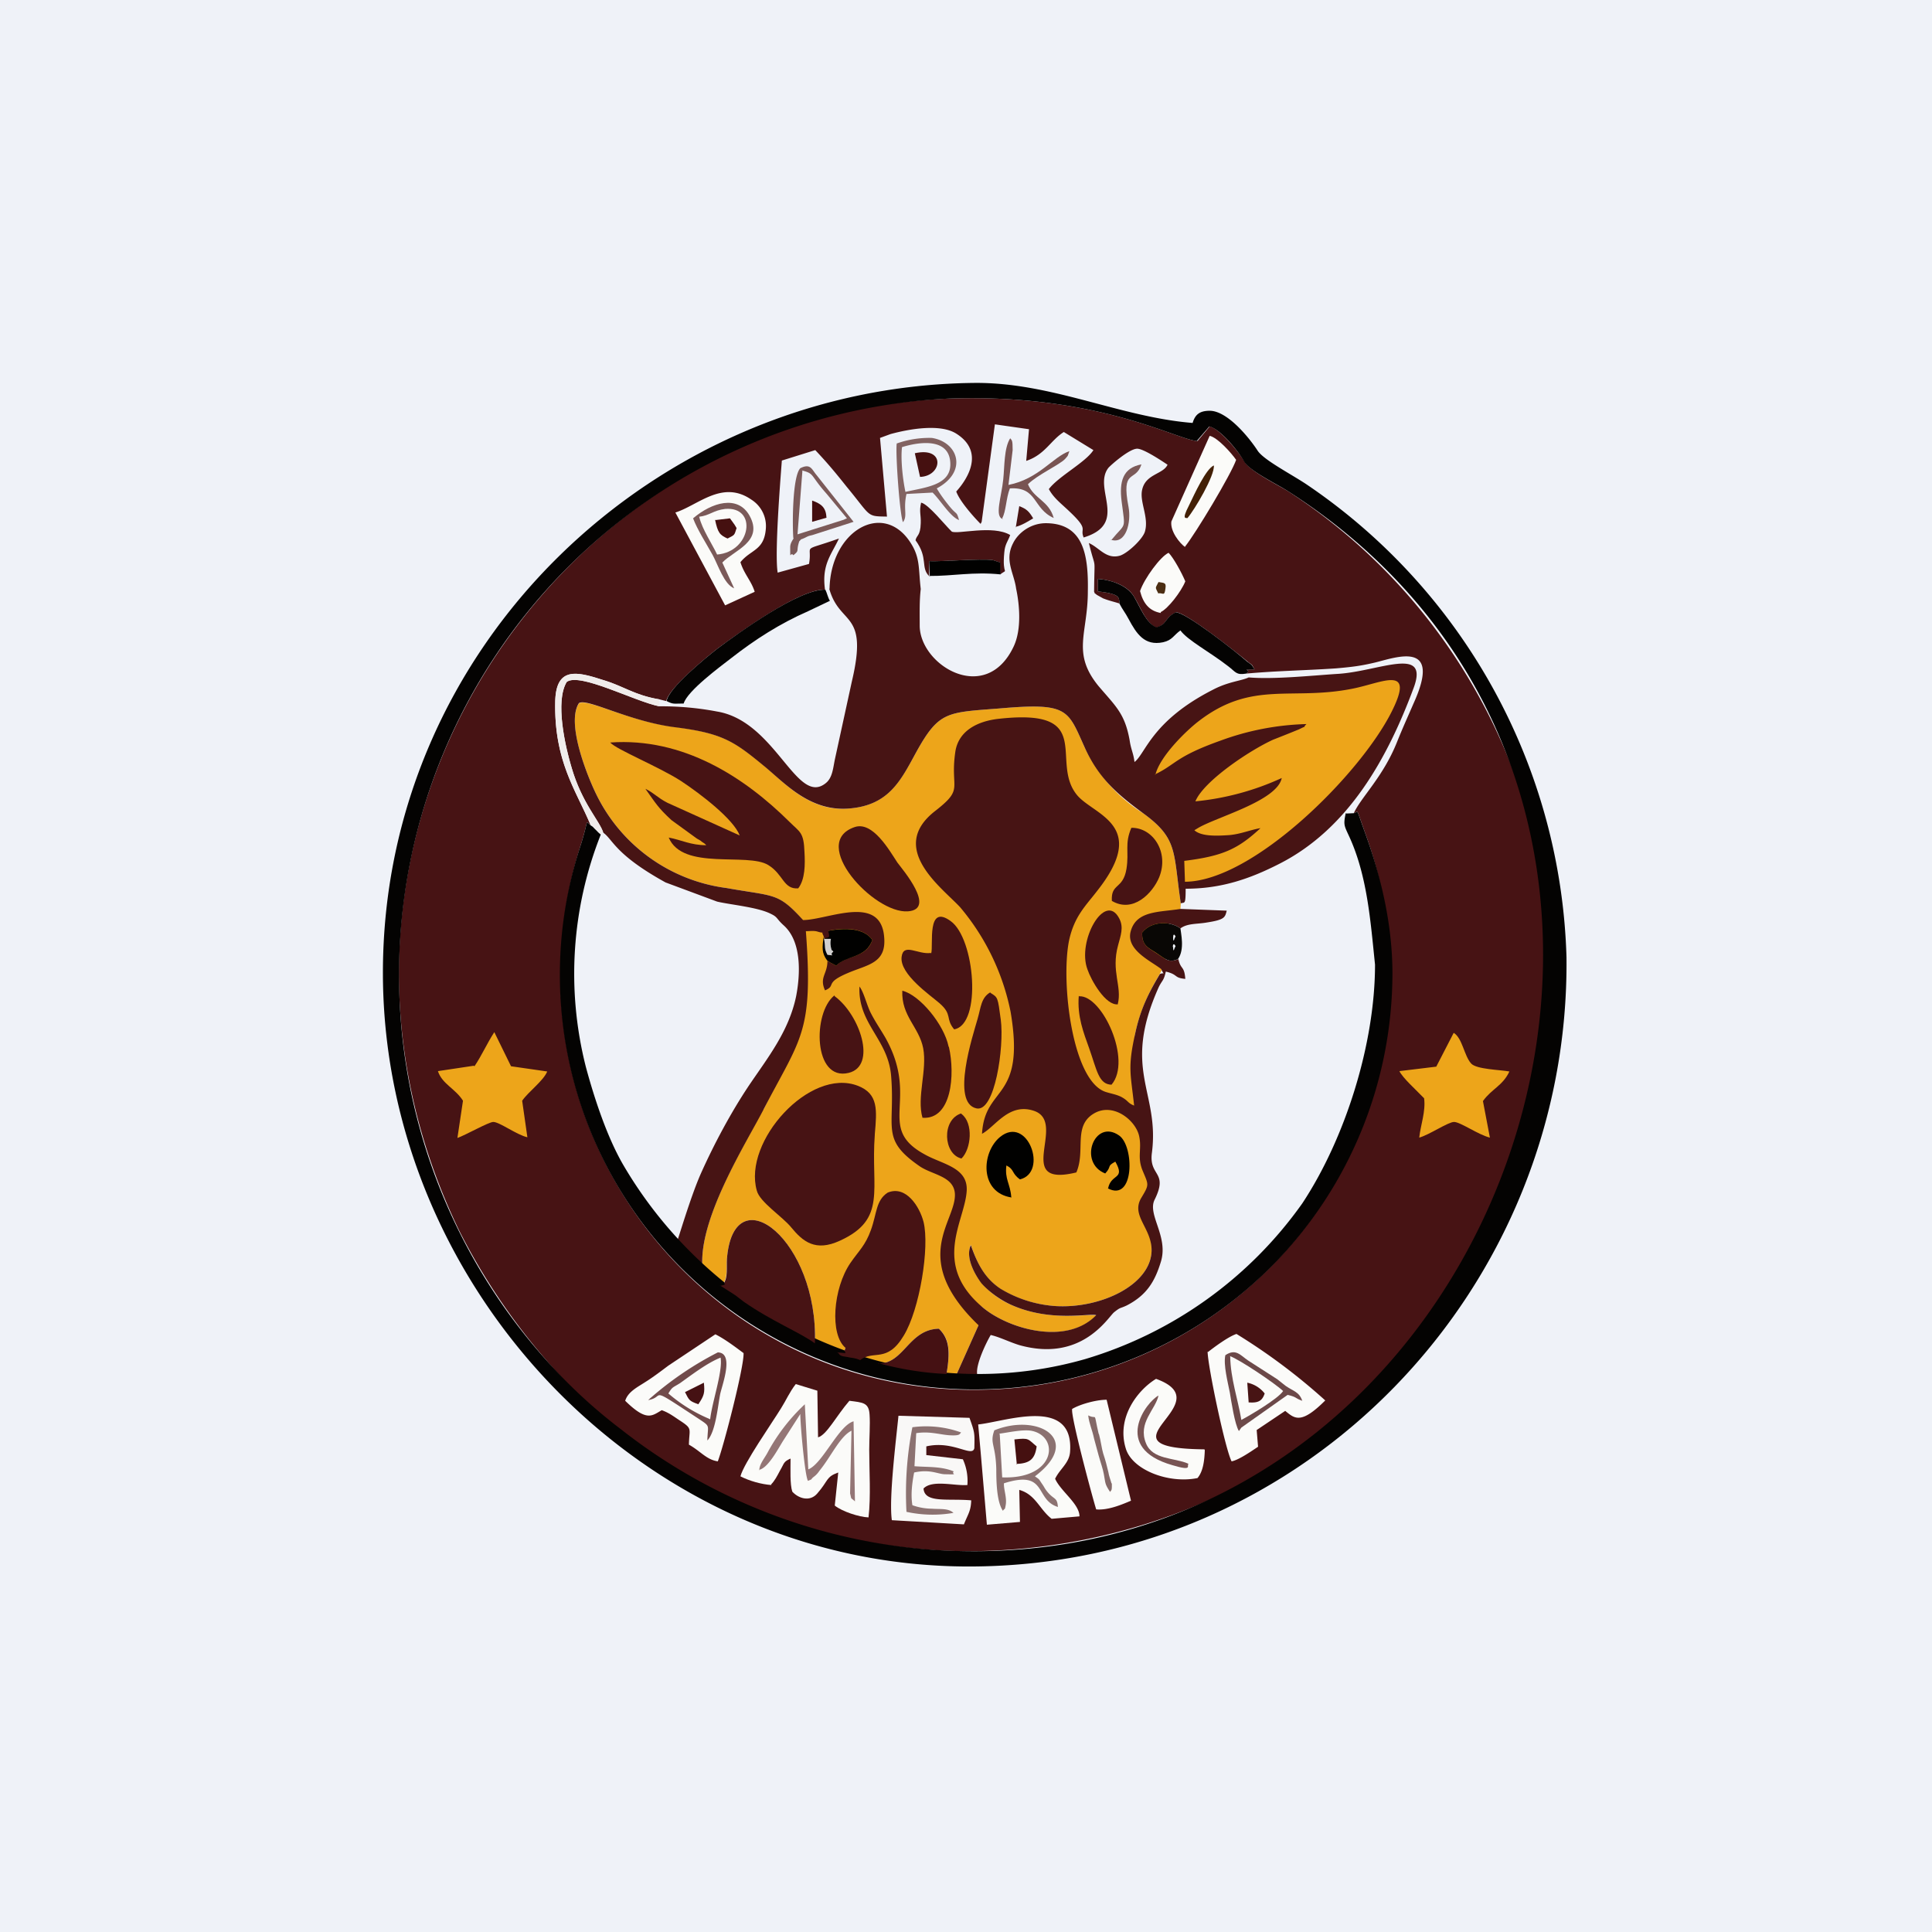
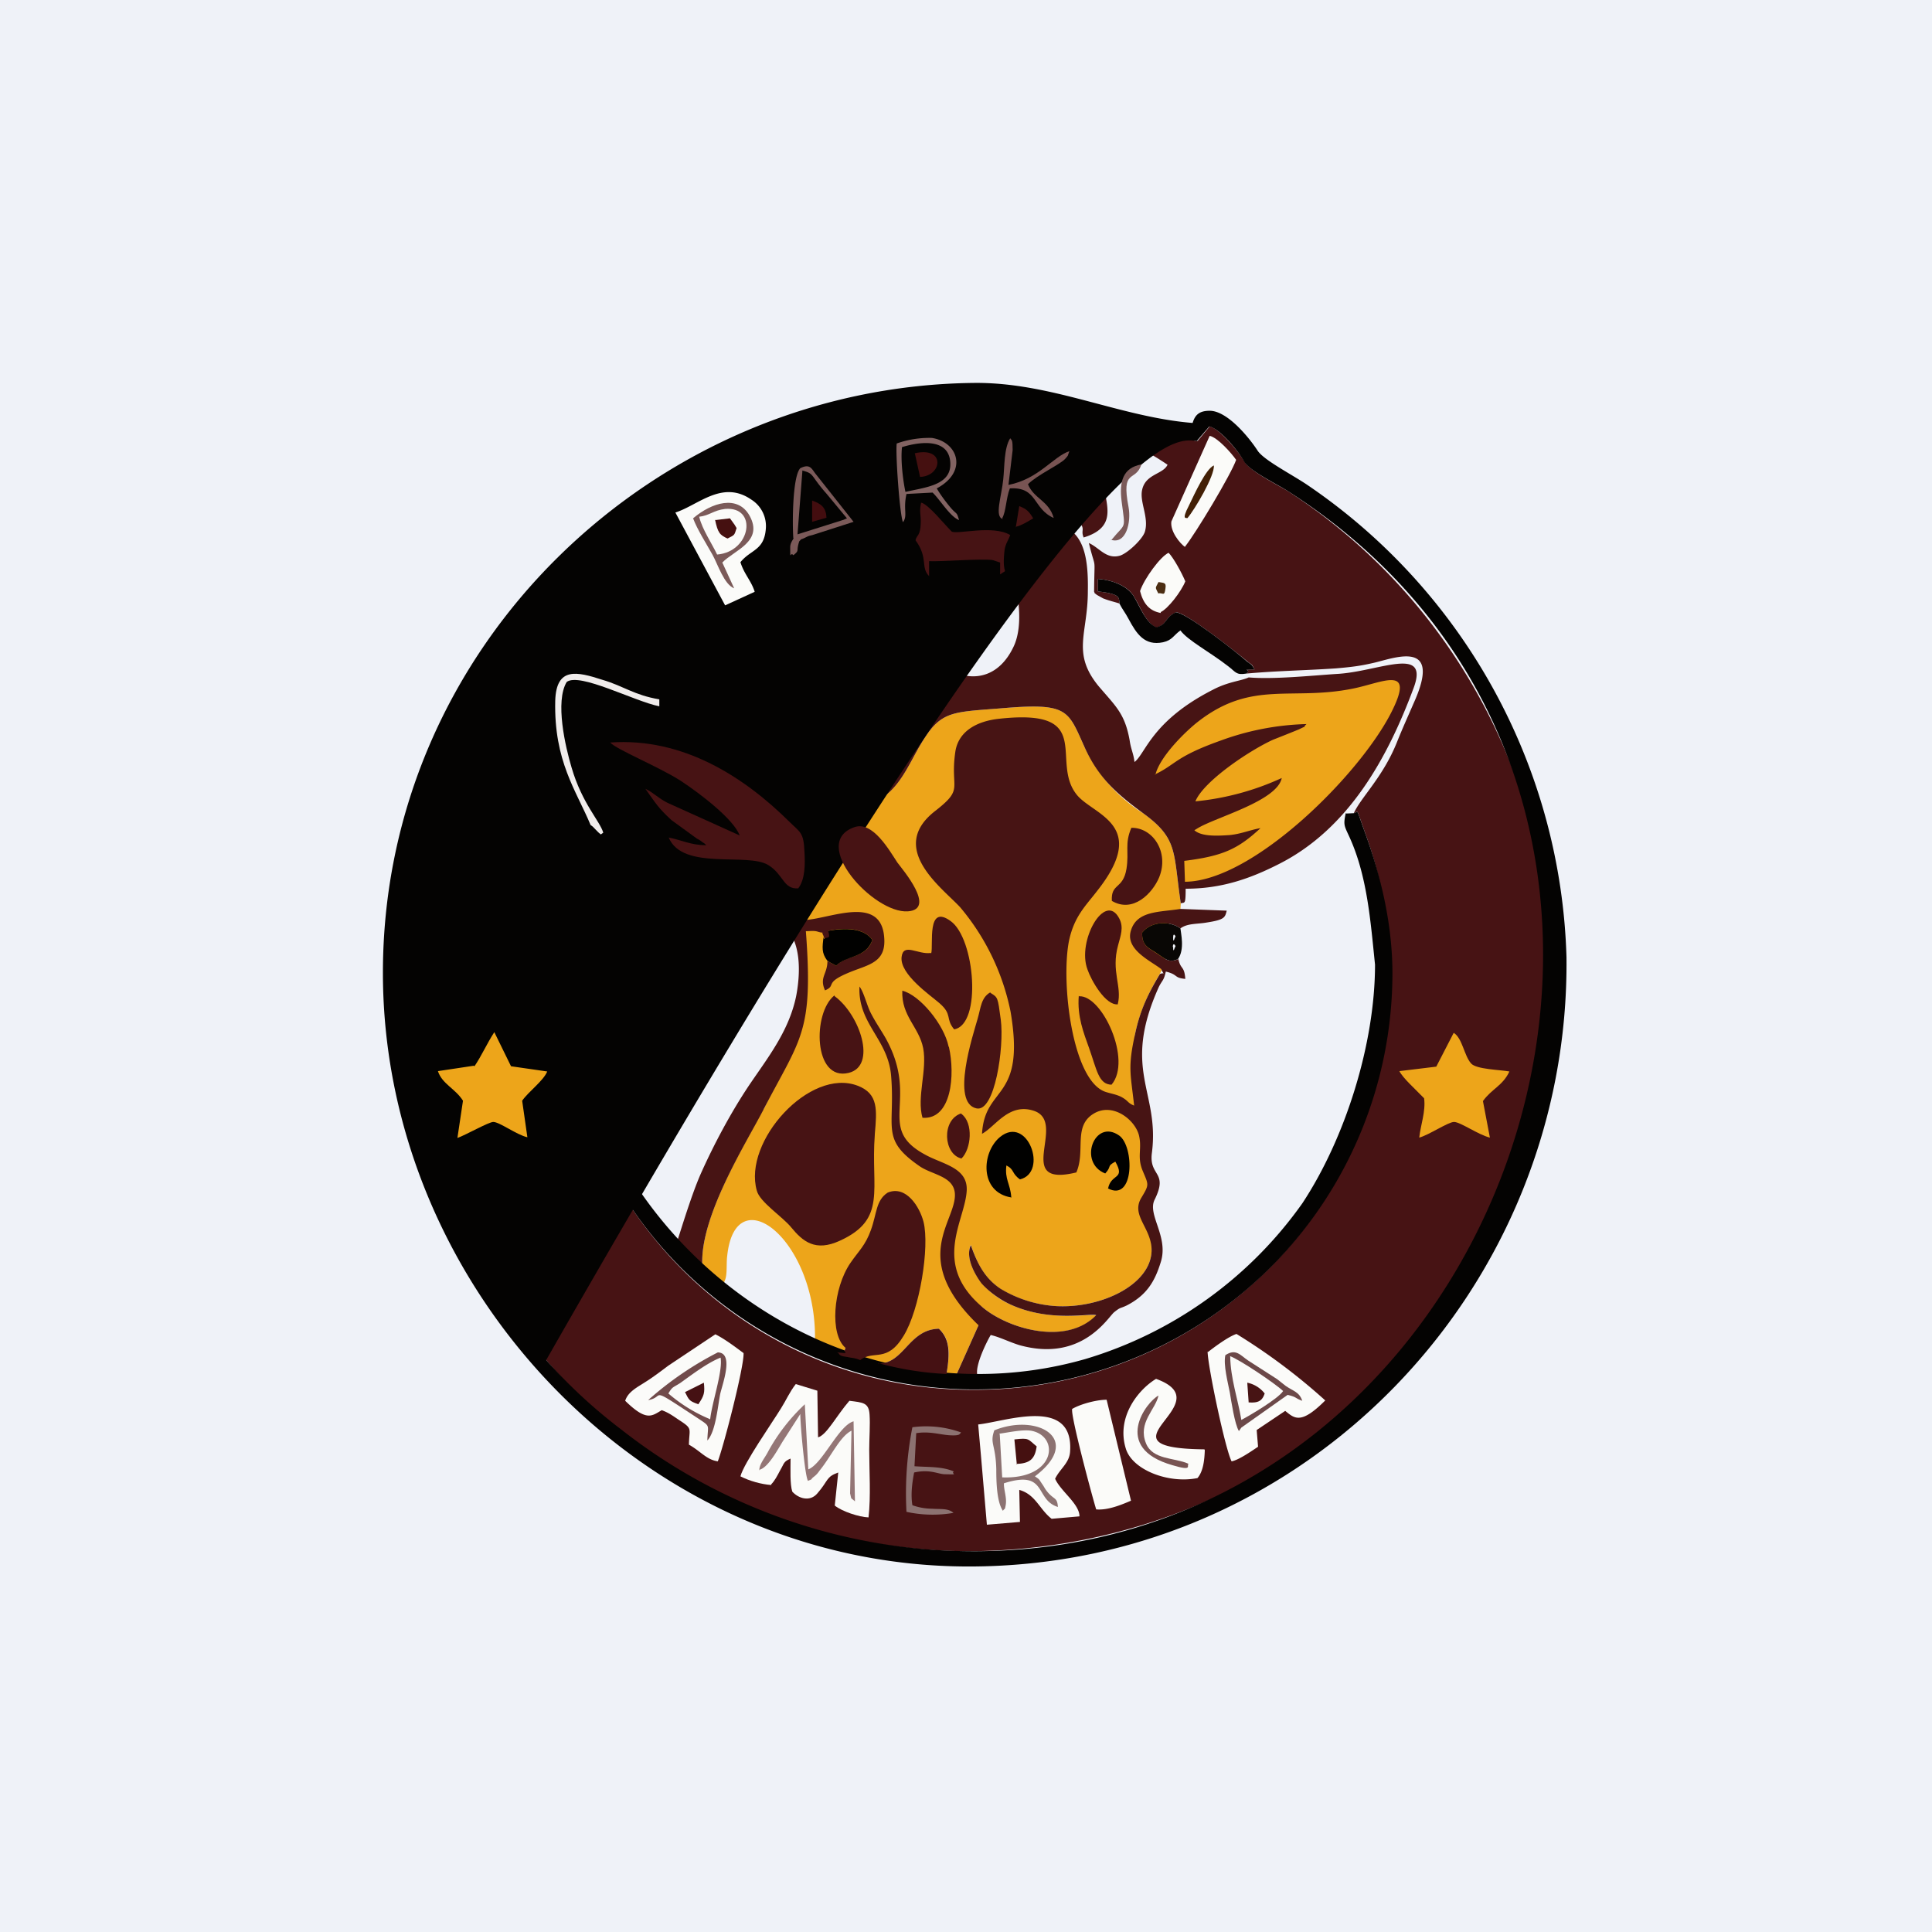
<svg xmlns="http://www.w3.org/2000/svg" viewBox="0 0 55.5 55.5">
  <path d="M 0,0 H 55.5 V 55.5 H 0 Z" fill="rgb(239, 242, 248)" />
  <path d="M 31.42,16.975 C 31.48,17.09 31.39,16.99 31.51,17.09 L 31.69,17.19 C 31.87,17.26 31.98,17.28 32.17,17.34 C 32.11,17.2 32.27,17.07 31.54,16.99 V 16.63 C 31.92,16.66 32.38,16.81 32.57,17.13 C 32.77,17.45 32.92,17.9 33.22,18.03 C 33.54,17.93 33.44,17.76 33.78,17.59 C 34.04,17.57 35.48,18.71 35.82,18.99 C 36,19.14 35.92,19.02 36.04,19.23 C 35.56,19.24 36,19.21 35.8,19.35 C 36.68,19.27 37.5,19.26 38.38,19.2 C 38.84,19.16 39.09,19.13 39.51,19.03 C 40.12,18.88 41.43,18.39 40.61,20.2 C 40.45,20.57 40.29,20.92 40.13,21.32 C 39.73,22.32 39.1,22.9 38.89,23.36 C 39.04,23.32 38.94,23.16 39.22,23.94 A 11.9,11.9 0 0,1 28.32,39.92 C 21.42,40.12 16.13,34.56 16.1,28.07 C 16.1,26.82 16.28,25.54 16.69,24.25 C 16.93,23.48 16.8,23.59 16.97,23.71 C 16.55,22.7 15.91,21.87 15.95,20.14 C 15.98,19.15 16.57,19.29 17.31,19.53 C 17.92,19.71 18.22,19.97 18.94,20.09 L 19.14,20.14 C 19.21,19.77 20.27,18.9 20.6,18.64 C 21.2,18.2 22.97,16.91 23.7,16.94 C 23.6,16.22 23.88,15.94 24.1,15.47 C 22.97,15.87 23.35,15.6 23.24,16.2 L 22.34,16.45 C 22.25,15.91 22.41,13.88 22.46,13.23 L 23.42,12.93 C 23.77,13.3 24.01,13.59 24.32,13.98 C 25.04,14.85 24.88,14.83 25.48,14.84 L 25.28,12.58 L 25.58,12.47 C 26.13,12.32 27,12.17 27.46,12.45 C 28.49,13.09 27.47,14.11 27.47,14.12 C 27.57,14.4 27.97,14.85 28.17,15.05 L 28.2,14.99 L 28.58,12.19 L 29.56,12.33 L 29.48,13.24 C 30.02,13.06 30.18,12.65 30.56,12.41 L 31.41,12.93 C 31.19,13.28 30.41,13.68 30.13,14.05 C 30.27,14.31 30.48,14.46 30.73,14.7 C 31.3,15.24 31.01,15.16 31.13,15.44 C 32.44,15.04 31.38,14.04 31.84,13.44 C 31.91,13.36 32.43,12.9 32.66,12.89 C 32.84,12.88 33.39,13.25 33.54,13.35 C 33.41,13.63 32.91,13.61 32.81,14.07 C 32.73,14.42 33.01,14.86 32.89,15.27 C 32.83,15.48 32.41,15.88 32.18,15.96 C 31.78,16.08 31.58,15.73 31.28,15.6 C 31.49,16.46 31.44,15.87 31.43,16.99 Z M 34.4,12.67 C 33.81,12.64 31.54,11.3 27.26,11.45 C 18.34,11.77 11.34,19.42 11.46,28.2 C 11.5,30.55 12.04,32.97 13.19,35.35 A 18.2,18.2 0 0,0 15.69,39.07 C 18.56,42.47 23.09,44.55 27.79,44.56 C 34.59,44.56 40.74,40.56 43.3,34.3 A 16.57,16.57 0 0,0 37,14.11 C 36.67,13.91 35.9,13.53 35.75,13.26 C 35.57,12.96 35.05,12.33 34.75,12.25 L 34.4,12.67 Z" fill="rgb(71, 19, 20)" />
  <path d="M 21.92,31.865 C 21.43,32.85 20,35.09 20.19,36.5 C 20.34,36.56 20.65,36.77 20.69,36.94 C 21.05,36.84 20.72,37.02 20.82,36.79 C 20.9,36.62 20.86,36.3 20.89,36.08 C 21.13,33.78 23.51,35.64 23.41,38.6 L 24.05,38.85 C 24.47,38.88 24.18,38.9 24.29,38.72 C 24.09,37.1 25.24,37.61 24.71,39.07 L 25.23,39.17 C 25.97,39.18 26.1,38.19 26.97,38.17 C 27.3,38.47 27.29,38.87 27.19,39.47 L 27.48,39.48 L 28.11,38.07 S 27.66,37.28 28.21,37.54 C 28.94,38.17 30.63,38.67 31.49,37.79 C 31.29,37.72 30.17,37.99 29.04,37.48 A 2.37,2.37 0 0,1 28.2,36.86 C 28.01,36.62 27.72,36.12 27.89,35.76 C 28.09,36.36 28.32,36.74 28.73,37.02 A 3.5,3.5 0 0,0 30.34,37.52 C 31.62,37.59 33.03,36.92 33.08,35.96 C 33.08,35.88 33.02,33.86 32.98,33.78 C 32.97,32.01 32.51,30.21 32.61,29.69 C 32.76,28.99 33.01,28.5 33.31,27.99 C 33.71,27.29 33.2,26.73 33.91,26.11 L 33.92,25.95 C 33.7,24.48 33.85,24.1 32.85,23.37 A 4.5,4.5 0 0,1 31.15,21.45 C 30.67,20.39 30.69,20.18 28.73,20.35 C 27.21,20.47 26.98,20.42 26.33,21.59 C 25.88,22.41 25.53,23.16 24.33,23.23 C 23.22,23.3 22.51,22.46 21.93,21.98 C 21.08,21.28 20.73,21.06 19.38,20.88 C 18.05,20.72 16.85,20.04 16.63,20.21 C 16.25,20.79 16.9,22.35 17.12,22.8 A 4.86,4.86 0 0,0 20.87,25.51 C 22.27,25.76 22.34,25.63 23.07,26.44 C 23.21,28.1 22.77,30.24 21.93,31.88 Z" fill="rgb(237, 165, 26)" />
  <path d="M 23.82,16.905 C 24.12,18 24.96,17.52 24.47,19.58 L 23.98,21.83 C 23.93,22.08 23.91,22.34 23.73,22.49 C 22.89,23.19 22.29,20.72 20.6,20.44 A 8.52,8.52 0 0,0 18.94,20.29 C 18.24,20.15 16.65,19.31 16.28,19.59 C 15.94,20.15 16.24,21.46 16.42,22.05 C 16.72,23.08 17.22,23.58 17.33,23.92 C 17.61,24.12 17.67,24.55 19.12,25.35 L 20.6,25.9 C 20.98,25.99 21.77,26.06 22.14,26.25 C 22.35,26.35 22.29,26.38 22.51,26.58 C 23.04,27.05 22.99,28 22.87,28.62 C 22.66,29.63 22.05,30.39 21.51,31.19 C 20.99,31.97 20.51,32.87 20.13,33.72 C 19.83,34.4 19.48,35.61 19.44,35.69 C 19.58,35.85 19.7,35.93 19.83,36.06 L 20.19,36.5 C 20,35.1 21.43,32.85 21.93,31.88 C 23,29.81 23.37,29.68 23.15,26.75 C 23.27,26.75 23.37,26.73 23.48,26.76 C 23.73,26.84 23.56,26.71 23.66,26.89 C 23.67,26.99 23.89,27.29 23.88,26.85 L 23.79,26.74 C 24.27,26.64 24.81,26.65 25.06,27 C 24.89,27.53 24.32,27.43 24.02,27.74 L 23.83,27.64 C 23.81,27.64 23.79,27.61 23.77,27.6 C 23.77,27.99 23.53,28.07 23.7,28.45 C 24.08,28.29 23.56,28.23 24.67,27.83 C 25.11,27.67 25.45,27.53 25.4,26.93 C 25.31,25.66 23.77,26.43 23.07,26.43 C 22.34,25.63 22.27,25.76 20.87,25.51 A 4.86,4.86 0 0,1 17.12,22.8 C 16.9,22.35 16.25,20.79 16.63,20.2 C 16.85,20.04 18.05,20.72 19.38,20.89 C 20.74,21.06 21.08,21.29 21.93,21.99 C 22.51,22.46 23.22,23.29 24.33,23.23 C 25.54,23.16 25.88,22.41 26.33,21.59 C 26.98,20.42 27.21,20.47 28.73,20.35 C 30.69,20.18 30.67,20.39 31.15,21.45 C 31.55,22.35 32.1,22.82 32.85,23.37 C 33.85,24.1 33.7,24.48 33.92,25.95 C 34.03,25.91 34.06,26.01 34.06,25.53 C 35.08,25.53 35.9,25.25 36.76,24.81 C 38.74,23.8 39.86,21.78 40.61,19.76 C 41.07,18.52 39.59,19.3 38.4,19.36 C 37.65,19.41 36.59,19.52 35.87,19.46 C 35.66,19.56 35.29,19.58 34.85,19.81 C 33.08,20.71 32.91,21.65 32.59,21.89 C 32.56,21.63 32.49,21.54 32.45,21.26 C 32.31,20.49 32.05,20.29 31.55,19.7 C 30.78,18.75 31.25,18.2 31.25,16.99 C 31.27,15.93 31.12,15.05 30.07,15.03 C 29.62,15.02 29.25,15.3 29.1,15.61 C 28.85,16.1 29.13,16.46 29.19,16.91 C 29.29,17.38 29.35,18.08 29.12,18.57 C 28.32,20.27 26.42,19.11 26.42,17.97 C 26.42,17.62 26.41,17.26 26.45,16.92 C 26.38,16.33 26.44,16.02 26.15,15.58 C 25.37,14.38 23.86,15.24 23.83,16.92 Z" fill="rgb(71, 20, 20)" />
  <path d="M 27.18,39.465 C 27.32,39.67 28.03,39.49 28.07,39.47 C 28.03,39.19 28.33,38.57 28.46,38.35 C 28.72,38.41 28.99,38.55 29.28,38.64 C 31.06,39.14 31.81,37.87 32,37.7 C 32.2,37.54 32.16,37.6 32.37,37.5 C 32.95,37.2 33.18,36.8 33.35,36.24 C 33.57,35.51 32.95,34.89 33.17,34.46 C 33.57,33.65 33,33.8 33.09,33.12 C 33.32,31.35 32.21,30.75 33.29,28.35 C 33.39,28.15 33.43,28.18 33.49,27.91 C 33.86,28 33.71,28.09 34.05,28.12 C 34.02,27.73 33.92,27.87 33.85,27.55 C 33.58,27.67 33.48,27.55 33.2,27.37 C 32.97,27.22 32.8,27.15 32.81,26.79 C 33.06,26.47 33.59,26.44 33.91,26.67 C 34.11,26.52 34.39,26.55 34.67,26.5 C 35.19,26.42 35.19,26.35 35.24,26.16 L 33.91,26.11 C 33.31,26.21 32.64,26.15 32.48,26.76 C 32.34,27.29 33.07,27.61 33.36,27.84 C 33.44,28.04 33.47,27.92 33.32,27.98 C 33.01,28.5 32.76,28.98 32.61,29.69 C 32.39,30.67 32.48,30.84 32.58,31.76 C 32.38,31.68 32.43,31.63 32.21,31.51 C 32.07,31.44 31.93,31.42 31.77,31.37 C 30.8,31.07 30.47,28.21 30.71,27.02 C 30.86,26.32 31.19,26.02 31.52,25.59 C 33.02,23.69 31.42,23.42 30.94,22.84 C 30.14,21.87 31.51,20.33 28.68,20.65 C 28.07,20.72 27.52,21 27.44,21.62 C 27.29,22.69 27.71,22.64 26.86,23.3 C 25.49,24.37 27.06,25.5 27.58,26.06 A 6.7,6.7 0 0,1 29.03,29.06 C 29.47,31.64 28.29,31.16 28.21,32.57 C 28.59,32.37 28.98,31.67 29.7,31.91 C 30.69,32.24 29.07,34.13 30.92,33.68 C 31.19,33.06 30.82,32.35 31.42,31.99 C 31.97,31.66 32.61,32.17 32.72,32.62 C 32.81,33.01 32.66,33.22 32.82,33.62 C 33,34.05 33.02,34.02 32.78,34.42 C 32.48,34.94 33.11,35.29 33.08,35.96 C 33.03,36.92 31.62,37.59 30.34,37.52 A 3.5,3.5 0 0,1 28.74,37.02 C 28.32,36.74 28.09,36.35 27.89,35.77 C 27.72,36.12 28.01,36.62 28.19,36.86 C 28.39,37.09 28.71,37.33 29.04,37.48 C 30.17,37.99 31.28,37.72 31.49,37.78 C 30.63,38.67 28.94,38.17 28.21,37.54 C 26.76,36.3 27.72,35.08 27.77,34.21 C 27.81,33.53 27.07,33.45 26.56,33.16 C 25.15,32.39 26.43,31.6 25.44,29.82 C 25.29,29.56 25.16,29.38 25.02,29.11 C 24.9,28.88 24.82,28.51 24.69,28.34 C 24.64,29.42 25.52,29.85 25.6,30.92 C 25.72,32.42 25.28,32.72 26.43,33.51 C 26.79,33.75 27.39,33.79 27.43,34.28 C 27.49,35.08 26.09,36.13 28.11,38.07 L 27.48,39.48 H 27.18 Z" fill="rgb(71, 20, 20)" />
-   <path d="M 34.39,12.655 L 34.74,12.25 C 35.06,12.33 35.57,12.95 35.74,13.26 C 35.9,13.53 36.67,13.9 37,14.11 C 50.79,22.93 43.64,44.73 27.8,44.56 A 16.36,16.36 0 0,1 17.84,41.06 A 15.1,15.1 0 0,1 15.69,39.07 A 16.58,16.58 0 0,1 27.26,11.45 C 31.54,11.3 33.81,12.64 34.4,12.67 Z M 27.83,45 C 37.57,45 45.1,36.95 45,27.5 A 16.98,16.98 0 0,0 37.54,13.92 C 37.11,13.63 36.31,13.22 36.13,12.95 C 35.87,12.55 35.25,11.8 34.75,11.8 C 34.45,11.8 34.33,11.92 34.26,12.15 C 32.16,11.98 30.21,10.98 27.99,11 C 18.83,11.09 10.97,18.54 11,28 C 11.03,37.01 18.5,45 27.83,45 Z" fill="rgb(4, 3, 2)" />
+   <path d="M 34.39,12.655 L 34.74,12.25 C 35.06,12.33 35.57,12.95 35.74,13.26 C 35.9,13.53 36.67,13.9 37,14.11 C 50.79,22.93 43.64,44.73 27.8,44.56 A 16.36,16.36 0 0,1 17.84,41.06 A 15.1,15.1 0 0,1 15.69,39.07 C 31.54,11.3 33.81,12.64 34.4,12.67 Z M 27.83,45 C 37.57,45 45.1,36.95 45,27.5 A 16.98,16.98 0 0,0 37.54,13.92 C 37.11,13.63 36.31,13.22 36.13,12.95 C 35.87,12.55 35.25,11.8 34.75,11.8 C 34.45,11.8 34.33,11.92 34.26,12.15 C 32.16,11.98 30.21,10.98 27.99,11 C 18.83,11.09 10.97,18.54 11,28 C 11.03,37.01 18.5,45 27.83,45 Z" fill="rgb(4, 3, 2)" />
  <path d="M 38.66,23.355 C 38.59,23.68 38.61,23.71 38.74,23.99 C 39.28,25.14 39.37,26.47 39.5,27.71 C 39.5,30 38.64,32.71 37.41,34.57 A 11.76,11.76 0 0,1 31.18,39.04 A 11.1,11.1 0 0,1 28.08,39.47 C 23.85,39.47 19.97,37.02 17.89,33.44 C 17.43,32.64 17.07,31.54 16.83,30.65 A 10.86,10.86 0 0,1 17.26,23.97 C 17.17,23.9 17.19,23.9 17.09,23.81 C 17.02,23.74 17.04,23.75 16.97,23.71 C 16.8,23.59 16.93,23.48 16.69,24.25 A 11.91,11.91 0 0,0 28.32,39.91 A 11.96,11.96 0 0,0 40,27.96 C 40,26.62 39.7,25.26 39.22,23.94 C 38.94,23.17 39.04,23.32 38.89,23.36 L 38.67,23.37 Z" fill="rgb(4, 3, 2)" />
  <path d="M 33.18,22.245 C 33.78,21.96 33.76,21.74 35.05,21.28 A 7.7,7.7 0 0,1 37.53,20.8 C 37.38,20.95 37.62,20.8 37.32,20.95 A 49.92,49.92 0 0,1 36.57,21.25 C 35.87,21.57 34.57,22.45 34.34,23.02 A 7.7,7.7 0 0,0 36.82,22.35 C 36.69,23.01 34.94,23.47 34.41,23.79 L 34.31,23.85 C 34.52,24.04 34.99,24.01 35.31,23.99 C 35.65,23.96 35.91,23.84 36.21,23.79 C 35.57,24.38 35.15,24.59 34.02,24.73 L 34.04,25.33 C 35.99,25.32 39.06,22.26 39.97,20.46 C 40.67,19.08 39.72,19.61 38.87,19.78 C 37.1,20.14 35.97,19.53 34.43,20.72 C 34.09,20.98 33.32,21.72 33.19,22.26 Z" fill="rgb(237, 165, 26)" />
  <path d="M 25.13,32.585 C 25.19,31.89 25.24,31.42 24.64,31.19 C 23.26,30.66 21.34,32.79 21.74,34.2 C 21.82,34.53 22.48,34.95 22.73,35.26 C 23.06,35.66 23.42,35.97 24.13,35.64 C 25.49,35.02 25.01,34.17 25.13,32.6 Z" fill="rgb(71, 19, 20)" />
  <path d="M 24.04,38.835 C 24.06,38.87 24.09,38.86 24.1,38.89 C 24.14,38.97 24.29,38.97 24.33,38.98 C 24.49,39.02 24.51,38.99 24.71,39.07 C 25.1,38.77 25.48,39.17 25.96,38.37 C 26.42,37.62 26.71,35.82 26.53,35.1 C 26.42,34.67 26.03,34.04 25.5,34.26 C 25.16,34.48 25.19,34.86 25.02,35.33 C 24.86,35.78 24.67,35.93 24.43,36.28 C 23.93,37.01 23.83,38.34 24.29,38.72 C 24.19,38.9 24.47,38.88 24.05,38.85 Z M 21.25,24 L 19.17,23.06 C 18.88,22.91 18.79,22.78 18.54,22.66 C 18.84,23.08 18.9,23.2 19.29,23.56 L 20.02,24.09 C 20.07,24.12 20.12,24.14 20.16,24.18 C 20.25,24.24 20.23,24.22 20.29,24.28 C 19.84,24.28 19.58,24.13 19.21,24.06 C 19.61,25.02 21.47,24.48 22.07,24.85 C 22.51,25.12 22.5,25.55 22.93,25.52 C 23.13,25.26 23.13,24.83 23.11,24.48 C 23.09,23.9 22.98,23.91 22.68,23.61 C 21.39,22.33 19.63,21.18 17.53,21.33 C 17.7,21.53 18.94,22.03 19.57,22.44 C 20.13,22.81 21.07,23.53 21.25,24 Z" fill="rgb(71, 19, 20)" />
  <path d="M 22.15,42.645 C 22.26,42.53 22.32,42.41 22.41,42.24 C 22.53,42.04 22.5,41.99 22.71,41.9 C 22.71,42.2 22.69,42.64 22.76,42.85 C 22.94,43.05 23.27,43.15 23.48,42.9 C 23.81,42.52 23.72,42.43 24.08,42.3 L 23.98,43.25 C 24.19,43.42 24.68,43.58 24.95,43.59 C 25.02,42.98 24.97,42.26 24.97,41.64 C 24.97,41.34 25,40.91 24.98,40.64 C 24.96,40.29 24.79,40.29 24.4,40.24 C 24.02,40.68 23.75,41.22 23.5,41.29 L 23.48,39.95 L 22.86,39.76 C 22.68,39.99 22.58,40.23 22.44,40.45 C 22.17,40.89 21.37,42.03 21.27,42.41 C 21.52,42.54 21.87,42.64 22.16,42.66 Z" fill="rgb(251, 251, 249)" />
-   <path d="M 20.68,36.925 L 21.05,37.16 C 21.15,37.22 21.25,37.31 21.36,37.39 C 22.16,37.95 22.97,38.27 23.41,38.59 C 23.51,35.64 21.13,33.78 20.89,36.08 C 20.86,36.3 20.91,36.62 20.83,36.79 C 20.73,37.02 21.05,36.83 20.69,36.94 Z" fill="rgb(71, 19, 20)" />
-   <path d="M 27.99,41.585 C 28,41.16 28,41.15 27.85,40.73 L 25.81,40.67 C 25.74,41.37 25.53,43.05 25.62,43.67 L 27.69,43.79 C 27.81,43.49 27.89,43.41 27.9,43.1 C 27.23,43.04 26.56,43.19 26.53,42.76 C 26.78,42.5 27.43,42.69 27.79,42.66 A 1.5,1.5 0 0,0 27.66,41.92 L 26.61,41.8 V 41.55 C 27.38,41.37 27.93,41.88 27.99,41.6 Z" fill="rgb(249, 248, 247)" />
  <path d="M 13.61,30.615 L 12.58,30.77 C 12.7,31.14 13.08,31.27 13.3,31.62 L 13.14,32.69 C 13.37,32.61 14.04,32.23 14.17,32.23 C 14.35,32.23 14.84,32.6 15.15,32.67 L 15,31.62 C 15.18,31.36 15.61,31.05 15.72,30.78 L 14.68,30.63 L 14.2,29.65 C 13.98,29.99 13.84,30.32 13.63,30.63 Z M 41.27,30.64 L 40.2,30.77 C 40.3,30.97 40.66,31.29 40.91,31.55 C 40.96,31.93 40.81,32.31 40.77,32.68 C 41.06,32.6 41.6,32.23 41.77,32.23 C 41.95,32.23 42.47,32.6 42.8,32.68 L 42.6,31.63 C 42.85,31.28 43.17,31.19 43.36,30.78 C 43.09,30.73 42.41,30.72 42.26,30.55 C 42.06,30.33 42.01,29.82 41.76,29.67 L 41.26,30.64 Z" fill="rgb(237, 165, 26)" />
  <path d="M 34.69,38.825 C 34.7,39.27 35.2,41.64 35.38,41.98 C 35.59,41.94 35.96,41.68 36.14,41.56 L 36.1,41.08 L 36.92,40.53 C 37.19,40.75 37.37,40.93 38.07,40.23 A 17.28,17.28 0 0,0 35.52,38.32 C 35.28,38.4 34.88,38.7 34.7,38.84 Z M 28.1,40.92 L 28.18,41.82 L 28.35,43.8 L 29.3,43.72 L 29.28,42.8 C 29.75,42.93 29.86,43.36 30.21,43.63 L 31.01,43.56 C 31.01,43.2 30.47,42.84 30.31,42.48 C 30.45,42.19 30.72,42.03 30.74,41.7 C 30.85,40.1 28.88,40.84 28.1,40.92 Z M 17.96,40.24 C 18.58,40.85 18.73,40.67 19.01,40.51 C 19.23,40.59 19.35,40.69 19.55,40.82 C 19.9,41.05 19.8,41.04 19.79,41.5 C 20.13,41.69 20.29,41.93 20.62,41.98 C 20.79,41.54 21.38,39.25 21.36,38.87 C 21.13,38.7 20.83,38.47 20.55,38.33 L 19.2,39.23 C 19,39.38 18.75,39.57 18.54,39.7 C 18.31,39.85 18.04,39.98 17.96,40.24 Z" fill="rgb(251, 251, 249)" />
  <path d="M 26.74,27.375 C 26.37,27.43 25.95,27.07 25.9,27.49 C 25.84,27.99 26.74,28.6 26.99,28.82 C 27.37,29.15 27.15,29.26 27.41,29.57 C 28.21,29.43 28.01,26.96 27.31,26.46 C 26.61,25.95 26.82,27.15 26.75,27.39 Z M 24.55,23.76 C 23.23,24.21 25.1,26.25 26.08,26.18 C 26.91,26.12 25.92,24.97 25.78,24.78 C 25.55,24.43 25.07,23.58 24.55,23.76 Z" fill="rgb(71, 19, 20)" />
  <path d="M 34.6,41.635 C 31.31,41.6 35.17,40.32 33.21,39.61 C 32.71,39.91 32.06,40.7 32.34,41.61 C 32.52,42.22 33.56,42.63 34.4,42.46 C 34.57,42.26 34.6,41.93 34.61,41.66 Z M 19.4,14.72 L 20.83,17.39 L 21.68,17 C 21.58,16.68 21.38,16.5 21.27,16.15 C 21.57,15.78 21.95,15.82 22,15.19 A 0.9,0.9 0 0,0 21.58,14.35 C 20.75,13.78 20.06,14.51 19.41,14.72 Z M 30.8,40.48 C 30.75,40.66 31.38,43.01 31.49,43.36 C 31.82,43.39 32.21,43.23 32.49,43.11 L 31.79,40.21 C 31.49,40.21 31.02,40.34 30.79,40.48 Z" fill="rgb(251, 251, 249)" />
  <path d="M 26.69,16.545 L 26.69,16.12 C 26.99,16.14 28.19,16.04 28.52,16.09 L 28.73,16.16 V 16.5 C 29,16.31 28.78,16.58 28.85,15.87 C 28.87,15.63 28.95,15.56 29.02,15.37 C 28.52,15.07 27.5,15.36 27.34,15.27 C 27.16,15.1 26.66,14.47 26.46,14.44 C 26.4,14.71 26.46,14.78 26.45,15.03 C 26.44,15.4 26.33,15.37 26.3,15.52 C 26.68,16.04 26.43,16.3 26.7,16.56 Z" fill="rgb(70, 19, 20)" />
  <path d="M 27.25,30.065 C 27.12,29.43 26.42,28.58 25.92,28.46 C 25.89,29.19 26.4,29.5 26.52,30.11 C 26.64,30.74 26.33,31.52 26.5,32.11 C 27.34,32.17 27.44,30.87 27.26,30.08 Z" fill="rgb(71, 19, 20)" />
  <path d="M 32.15,17.325 C 32.25,17.52 32.32,17.59 32.42,17.78 C 32.65,18.21 32.88,18.56 33.41,18.45 C 33.68,18.39 33.71,18.25 33.91,18.11 C 34.11,18.39 34.77,18.74 35.27,19.13 C 35.5,19.3 35.5,19.4 35.8,19.35 C 36,19.21 35.56,19.25 36.04,19.23 C 35.91,19.03 36,19.14 35.82,19 C 35.48,18.7 34.04,17.57 33.77,17.59 C 33.44,17.76 33.54,17.93 33.22,18.02 C 32.92,17.9 32.76,17.45 32.57,17.13 C 32.37,16.81 31.92,16.66 31.54,16.63 V 16.99 C 32.27,17.07 32.11,17.2 32.17,17.34 Z M 19.15,20.14 C 19.35,20.24 19.35,20.21 19.64,20.21 C 19.74,19.85 20.69,19.15 21,18.91 C 21.69,18.37 22.41,17.91 23.21,17.56 L 23.84,17.26 C 23.78,17.16 23.76,17.04 23.71,16.94 C 22.96,16.91 21.19,18.2 20.6,18.64 C 20.27,18.9 19.2,19.77 19.15,20.14 Z" fill="rgb(4, 3, 2)" />
  <path d="M 28.45,28.505 C 28.18,28.66 28.18,28.94 28.08,29.28 C 27.95,29.74 27.31,31.68 28.05,31.84 C 28.58,31.96 28.85,30.08 28.75,29.3 C 28.66,28.63 28.67,28.66 28.45,28.52 Z" fill="rgb(71, 19, 20)" />
  <path d="M 34.04,15.705 C 34.35,15.32 35.37,13.62 35.51,13.21 C 35.37,13.01 34.98,12.57 34.75,12.52 L 33.65,14.98 C 33.61,15.26 33.89,15.61 34.05,15.72 Z" fill="rgb(251, 251, 249)" />
  <path d="M 23.97,28.595 C 23.34,29.09 23.36,31.07 24.38,30.82 C 25.2,30.62 24.7,29.15 23.98,28.62 Z M 31.94,25.88 C 32.55,26.24 33.11,25.66 33.3,25.2 C 33.59,24.48 33.12,23.77 32.5,23.78 C 32.3,24.25 32.44,24.45 32.36,24.96 C 32.26,25.56 31.91,25.36 31.94,25.88 Z" fill="rgb(71, 19, 20)" />
  <path d="M 32.11,28.845 C 32.24,28.33 31.91,27.91 32.12,27.15 C 32.19,26.88 32.29,26.64 32.15,26.38 C 31.74,25.6 30.93,27.04 31.24,27.85 C 31.34,28.15 31.76,28.9 32.12,28.85 Z" fill="rgb(71, 18, 19)" />
  <path d="M 30.99,28.605 C 30.94,29.2 31.13,29.67 31.29,30.12 C 31.51,30.74 31.56,31.15 31.93,31.16 C 32.53,30.46 31.66,28.58 31,28.62 Z" fill="rgb(71, 19, 20)" />
  <path d="M 29.05,34.385 C 29.02,34 28.86,33.88 28.91,33.48 C 29.15,33.6 29.05,33.7 29.3,33.88 C 30.12,33.68 29.52,32.02 28.73,32.66 C 28.19,33.1 28.13,34.26 29.06,34.4 Z" fill="rgb(1, 1, 0)" />
  <path d="M 25.22,39.155 A 9,9 0 0,0 27.19,39.47 C 27.29,38.87 27.29,38.47 26.97,38.17 C 26.1,38.19 25.97,39.18 25.23,39.17 Z" fill="rgb(69, 17, 19)" />
  <path d="M 16.96,23.695 C 17.04,23.75 17.02,23.74 17.09,23.81 C 17.19,23.91 17.17,23.9 17.26,23.97 L 17.33,23.92 C 17.23,23.58 16.72,23.08 16.42,22.05 C 16.24,21.45 15.94,20.15 16.28,19.59 C 16.65,19.31 18.23,20.15 18.94,20.29 V 20.09 C 18.22,19.97 17.92,19.71 17.31,19.53 C 16.57,19.29 15.98,19.15 15.95,20.13 C 15.91,21.87 16.55,22.7 16.97,23.71 Z" fill="rgb(240, 236, 235)" />
  <path d="M 33.34,17.585 C 33.55,17.49 33.93,17 34.05,16.7 C 33.95,16.46 33.71,16.02 33.57,15.88 C 33.34,15.98 32.87,16.62 32.75,16.98 C 32.84,17.33 33.01,17.55 33.35,17.61 Z" fill="rgb(251, 251, 249)" />
  <path d="M 31.82,34.135 C 32.59,34.55 32.59,32.93 32.15,32.62 C 31.44,32.12 30.96,33.4 31.75,33.71 C 31.95,33.49 31.78,33.51 32.04,33.37 C 32.34,33.9 31.91,33.7 31.83,34.15 Z" fill="rgb(1, 1, 0)" />
  <path d="M 21.8,42.225 C 22.06,42.18 22.34,41.64 22.49,41.4 L 22.99,40.62 C 22.99,40.92 23.12,42.39 23.21,42.54 C 23.38,42.47 23.26,42.52 23.37,42.43 A 0.69,0.69 0 0,0 23.54,42.25 C 23.87,41.85 24.13,41.26 24.46,41.1 L 24.42,42.9 C 24.47,43.1 24.42,43 24.56,43.13 L 24.52,40.83 C 24.09,40.95 23.63,42.05 23.22,42.21 L 23.12,40.34 A 5.4,5.4 0 0,0 22.07,41.69 C 21.97,41.89 21.82,42.04 21.81,42.24 Z" fill="rgb(148, 118, 118)" />
  <path d="M 28.71,41.185 C 28.97,41.15 29.37,41.06 29.62,41.1 C 30.45,41.25 30.34,42.5 28.79,42.44 L 28.72,41.21 Z M 28.56,41.1 C 28.43,41.47 28.6,41.49 28.62,42.2 C 28.62,42.55 28.63,43.14 28.81,43.4 C 28.87,43.31 28.86,43.4 28.89,43.24 C 28.93,43.02 28.83,42.79 28.84,42.61 C 30.1,42.21 29.71,43.08 30.39,43.29 C 30.37,43.01 30.29,43.09 30.1,42.87 C 30,42.75 30.01,42.73 29.93,42.62 C 29.83,42.47 29.87,42.51 29.73,42.41 C 31.13,41.35 29.81,40.58 28.56,41.09 Z M 26.04,43.43 A 3.5,3.5 0 0,0 27.39,43.46 C 27.24,43.32 27.01,43.36 26.77,43.34 A 1.7,1.7 0 0,1 26.21,43.24 C 26.16,42.94 26.2,42.61 26.26,42.3 C 26.71,42.2 26.93,42.34 27.13,42.35 C 27.6,42.36 27.3,42.35 27.4,42.27 C 27.05,42.12 26.66,42.15 26.27,42.12 L 26.32,41.17 C 26.7,41.11 26.99,41.21 27.27,41.23 C 27.6,41.25 27.56,41.19 27.61,41.15 A 2.96,2.96 0 0,0 26.21,41 A 9.85,9.85 0 0,0 26.04,43.43 Z" fill="rgb(140, 114, 113)" />
  <path d="M 25.91,12.845 C 26.51,12.66 27.3,12.61 27.3,13.34 C 27.3,13.94 26.58,14 26.01,14.13 C 25.94,13.8 25.87,13.23 25.91,12.86 Z M 25.76,12.74 C 25.72,13.04 25.85,14.82 25.94,15 C 26.08,14.81 25.94,14.64 26.04,14.19 L 26.79,14.15 C 27.01,14.36 27.29,14.84 27.55,14.94 C 27.47,14.66 27.5,14.83 27.24,14.5 C 27.12,14.35 27.01,14.2 26.91,14.03 C 27.81,13.55 27.53,12.7 26.77,12.58 A 2.8,2.8 0 0,0 25.76,12.74 Z" fill="rgb(130, 99, 98)" />
  <path d="M 35.33,38.955 C 35.6,39.05 36.63,39.74 36.86,39.96 C 36.71,40.19 35.87,40.68 35.66,40.79 C 35.56,40.19 35.35,39.6 35.34,38.97 Z M 35.2,38.93 C 35.14,39.21 35.27,39.7 35.33,40.01 C 35.37,40.25 35.47,40.92 35.59,41.11 L 35.66,41.01 L 36.99,40.07 C 37.28,40.14 37.18,40.16 37.41,40.24 C 37.32,39.98 37.16,39.97 36.93,39.81 L 36.69,39.62 L 35.85,39.08 C 35.63,38.93 35.5,38.73 35.2,38.93 Z" fill="rgb(108, 73, 73)" />
  <path d="M 20.39,40.765 A 4.4,4.4 0 0,1 19.2,40.03 C 19.32,39.83 19.32,39.87 19.54,39.73 C 19.89,39.48 20.32,39.15 20.7,39 C 20.77,39.39 20.45,40.29 20.4,40.78 Z M 18.62,40.22 C 19.15,40.13 18.55,39.76 20.09,40.77 C 20.42,40.99 20.33,40.93 20.32,41.38 C 20.56,41.13 20.62,40.39 20.69,40.04 C 20.76,39.74 21.09,38.86 20.62,38.85 A 9.5,9.5 0 0,0 18.62,40.22 Z" fill="rgb(113, 75, 75)" />
  <path d="M 33.69,27.195 C 33.7,27.03 33.81,27.21 33.75,27.21 C 33.75,27.21 33.7,27.41 33.7,27.21 Z M 33.7,26.93 C 33.7,26.75 33.81,26.93 33.75,26.93 C 33.75,26.93 33.7,27.13 33.7,26.93 Z M 33.84,27.55 C 34.04,27.27 33.92,26.8 33.91,26.67 C 33.59,26.44 33.06,26.47 32.81,26.79 C 32.8,27.15 32.97,27.22 33.21,27.37 C 33.48,27.55 33.58,27.67 33.84,27.55 Z" fill="rgb(9, 7, 5)" />
  <path d="M 23.66,26.945 L 23.66,26.89 C 23.62,27.23 23.6,27.37 23.76,27.59 L 23.83,27.64 L 24.02,27.74 C 24.32,27.44 24.88,27.53 25.06,27 C 24.81,26.65 24.27,26.65 23.79,26.74 C 23.87,27 23.77,26.9 23.67,26.97 Z" fill="rgb(1, 1, 0)" />
  <path d="M 20.08,14.845 C 20.39,14.81 20.49,14.66 20.83,14.62 C 21.77,14.54 21.58,15.85 20.6,15.93 C 20.46,15.63 20.17,15.2 20.09,14.86 Z M 19.91,14.89 C 20.03,15.21 20.28,15.6 20.47,15.94 C 20.62,16.21 20.8,16.79 21.09,16.9 L 20.75,16.16 C 21.08,15.81 21.95,15.56 21.53,14.81 C 21.19,14.21 20.45,14.43 19.91,14.89 Z" fill="rgb(123, 90, 89)" />
  <path d="M 28.79,14.885 C 28.9,14.7 28.9,14.31 29.01,14.03 C 29.81,13.98 29.66,14.61 30.27,14.88 C 30.13,14.38 29.7,14.33 29.53,13.91 C 29.8,13.64 30.46,13.34 30.6,13.18 C 30.71,13.05 30.65,13.14 30.72,12.96 C 30.25,13.12 29.84,13.76 28.97,13.93 L 29.09,12.93 C 29.09,12.63 29.07,12.66 29.02,12.59 C 28.84,12.87 28.86,13.4 28.82,13.77 C 28.77,14.27 28.56,14.85 28.81,14.91 Z" fill="rgb(120, 84, 83)" />
-   <path d="M 26.69,16.545 C 27.38,16.55 27.95,16.42 28.74,16.5 V 16.16 L 28.52,16.09 C 28.18,16.04 26.99,16.14 26.69,16.12 L 26.71,16.56 Z" fill="rgb(1, 1, 0)" />
  <path d="M 23.04,13.515 C 23.41,13.61 23.26,13.64 23.75,14.19 L 24.33,14.89 A 0.63,0.63 0 0,1 24.28,14.91 L 24.24,14.93 L 22.91,15.35 L 23.05,13.53 Z M 22.8,15.46 C 22.77,15.52 22.7,15.6 22.7,15.72 C 22.7,16.14 22.7,15.83 22.79,15.95 C 22.98,15.8 22.86,15.85 22.96,15.55 C 23.06,15.45 22.95,15.53 23.12,15.45 C 23.24,15.39 23.22,15.4 23.34,15.37 L 24.46,15.01 L 24.52,14.99 L 23.46,13.65 C 23.32,13.49 23.29,13.3 22.99,13.45 C 22.76,13.69 22.76,15.09 22.79,15.46 Z" fill="rgb(123, 90, 89)" />
  <path d="M 27.61,31.985 C 27.04,32.17 27.1,33.16 27.62,33.28 C 27.9,33.01 27.97,32.26 27.62,32 Z" fill="rgb(71, 19, 20)" />
  <path d="M 34.13,42.045 C 33.74,41.87 33.11,41.94 32.92,41.46 C 32.68,40.87 33.19,40.5 33.28,40.09 C 32.94,40.26 31.92,41.59 33.68,42.09 C 34.28,42.27 34.08,42.1 34.14,42.06 Z" fill="rgb(120, 84, 83)" />
  <path d="M 31.91,15.505 C 32.35,15.65 32.5,15 32.42,14.57 C 32.2,13.43 32.62,13.87 32.79,13.34 C 32.25,13.44 32.15,13.84 32.22,14.4 C 32.33,15.26 32.35,14.99 31.92,15.52 Z" fill="rgb(123, 90, 89)" />
  <path d="M 29.19,42.055 C 29.58,42.04 29.73,41.92 29.78,41.55 C 29.52,41.34 29.58,41.3 29.14,41.35 L 29.21,42.07 Z M 26.43,13.7 C 27.07,13.68 27.17,12.82 26.28,13.02 L 26.43,13.7 Z" fill="rgb(69, 16, 16)" />
-   <path d="M 31.56,41.185 C 31.4,40.5 31.54,40.8 31.26,40.66 C 31.29,40.91 31.37,41.05 31.43,41.33 L 31.56,41.81 C 31.62,42.03 31.68,42.18 31.71,42.35 C 31.76,42.61 31.73,42.62 31.89,42.86 C 31.91,42.81 31.94,42.84 31.94,42.7 C 31.94,42.48 31.94,42.7 31.92,42.58 C 31.92,42.57 31.85,42.38 31.84,42.29 C 31.79,42.09 31.77,41.99 31.69,41.75 C 31.65,41.62 31.62,41.38 31.57,41.2 Z" fill="rgb(132, 105, 104)" />
  <path d="M 34.11,14.885 C 34.32,14.64 34.9,13.66 34.87,13.37 C 34.64,13.47 34.31,14.2 34.16,14.51 C 33.91,14.99 34.1,14.85 34.12,14.89 Z" fill="rgb(67, 32, 6)" />
  <path d="M 20.54,14.925 C 20.62,15.31 20.68,15.37 20.9,15.47 C 21.11,15.36 21.09,15.39 21.16,15.17 L 21.1,15.07 L 20.97,14.89 L 20.55,14.94 Z" fill="rgb(69, 16, 16)" />
  <path d="M 35.86,40.285 C 36.15,40.31 36.26,40.24 36.33,40.03 A 0.85,0.85 0 0,0 35.83,39.72 L 35.87,40.29 Z" fill="rgb(71, 20, 20)" />
  <path d="M 19.67,39.975 C 19.8,40.23 19.79,40.24 20.06,40.34 C 20.23,40.09 20.25,40.01 20.22,39.72 L 19.68,39.99 Z" fill="rgb(69, 17, 19)" />
  <path d="M 23.74,14.865 C 23.73,14.58 23.59,14.47 23.33,14.38 V 14.99 L 23.75,14.87 Z" fill="rgb(67, 13, 15)" />
  <path d="M 29.17,15.135 C 29.34,15.1 29.53,14.98 29.68,14.89 C 29.56,14.69 29.49,14.62 29.28,14.54 L 29.18,15.15 Z" fill="rgb(71, 20, 20)" />
-   <path d="M 23.93,27.325 C 23.87,27.25 23.91,27.36 23.87,27.21 A 0.64,0.64 0 0,1 23.87,26.97 H 23.67 C 23.72,27.2 23.66,27.22 23.77,27.43 C 24.06,27.46 23.79,27.45 23.94,27.34 Z" fill="rgb(209, 208, 207)" />
  <path d="M 33.27,17.045 C 33.41,17.02 33.45,17.15 33.48,16.9 C 33.51,16.72 33.42,16.75 33.28,16.72 C 33.18,16.92 33.18,16.85 33.28,17.06 Z" fill="rgb(76, 46, 19)" />
</svg>